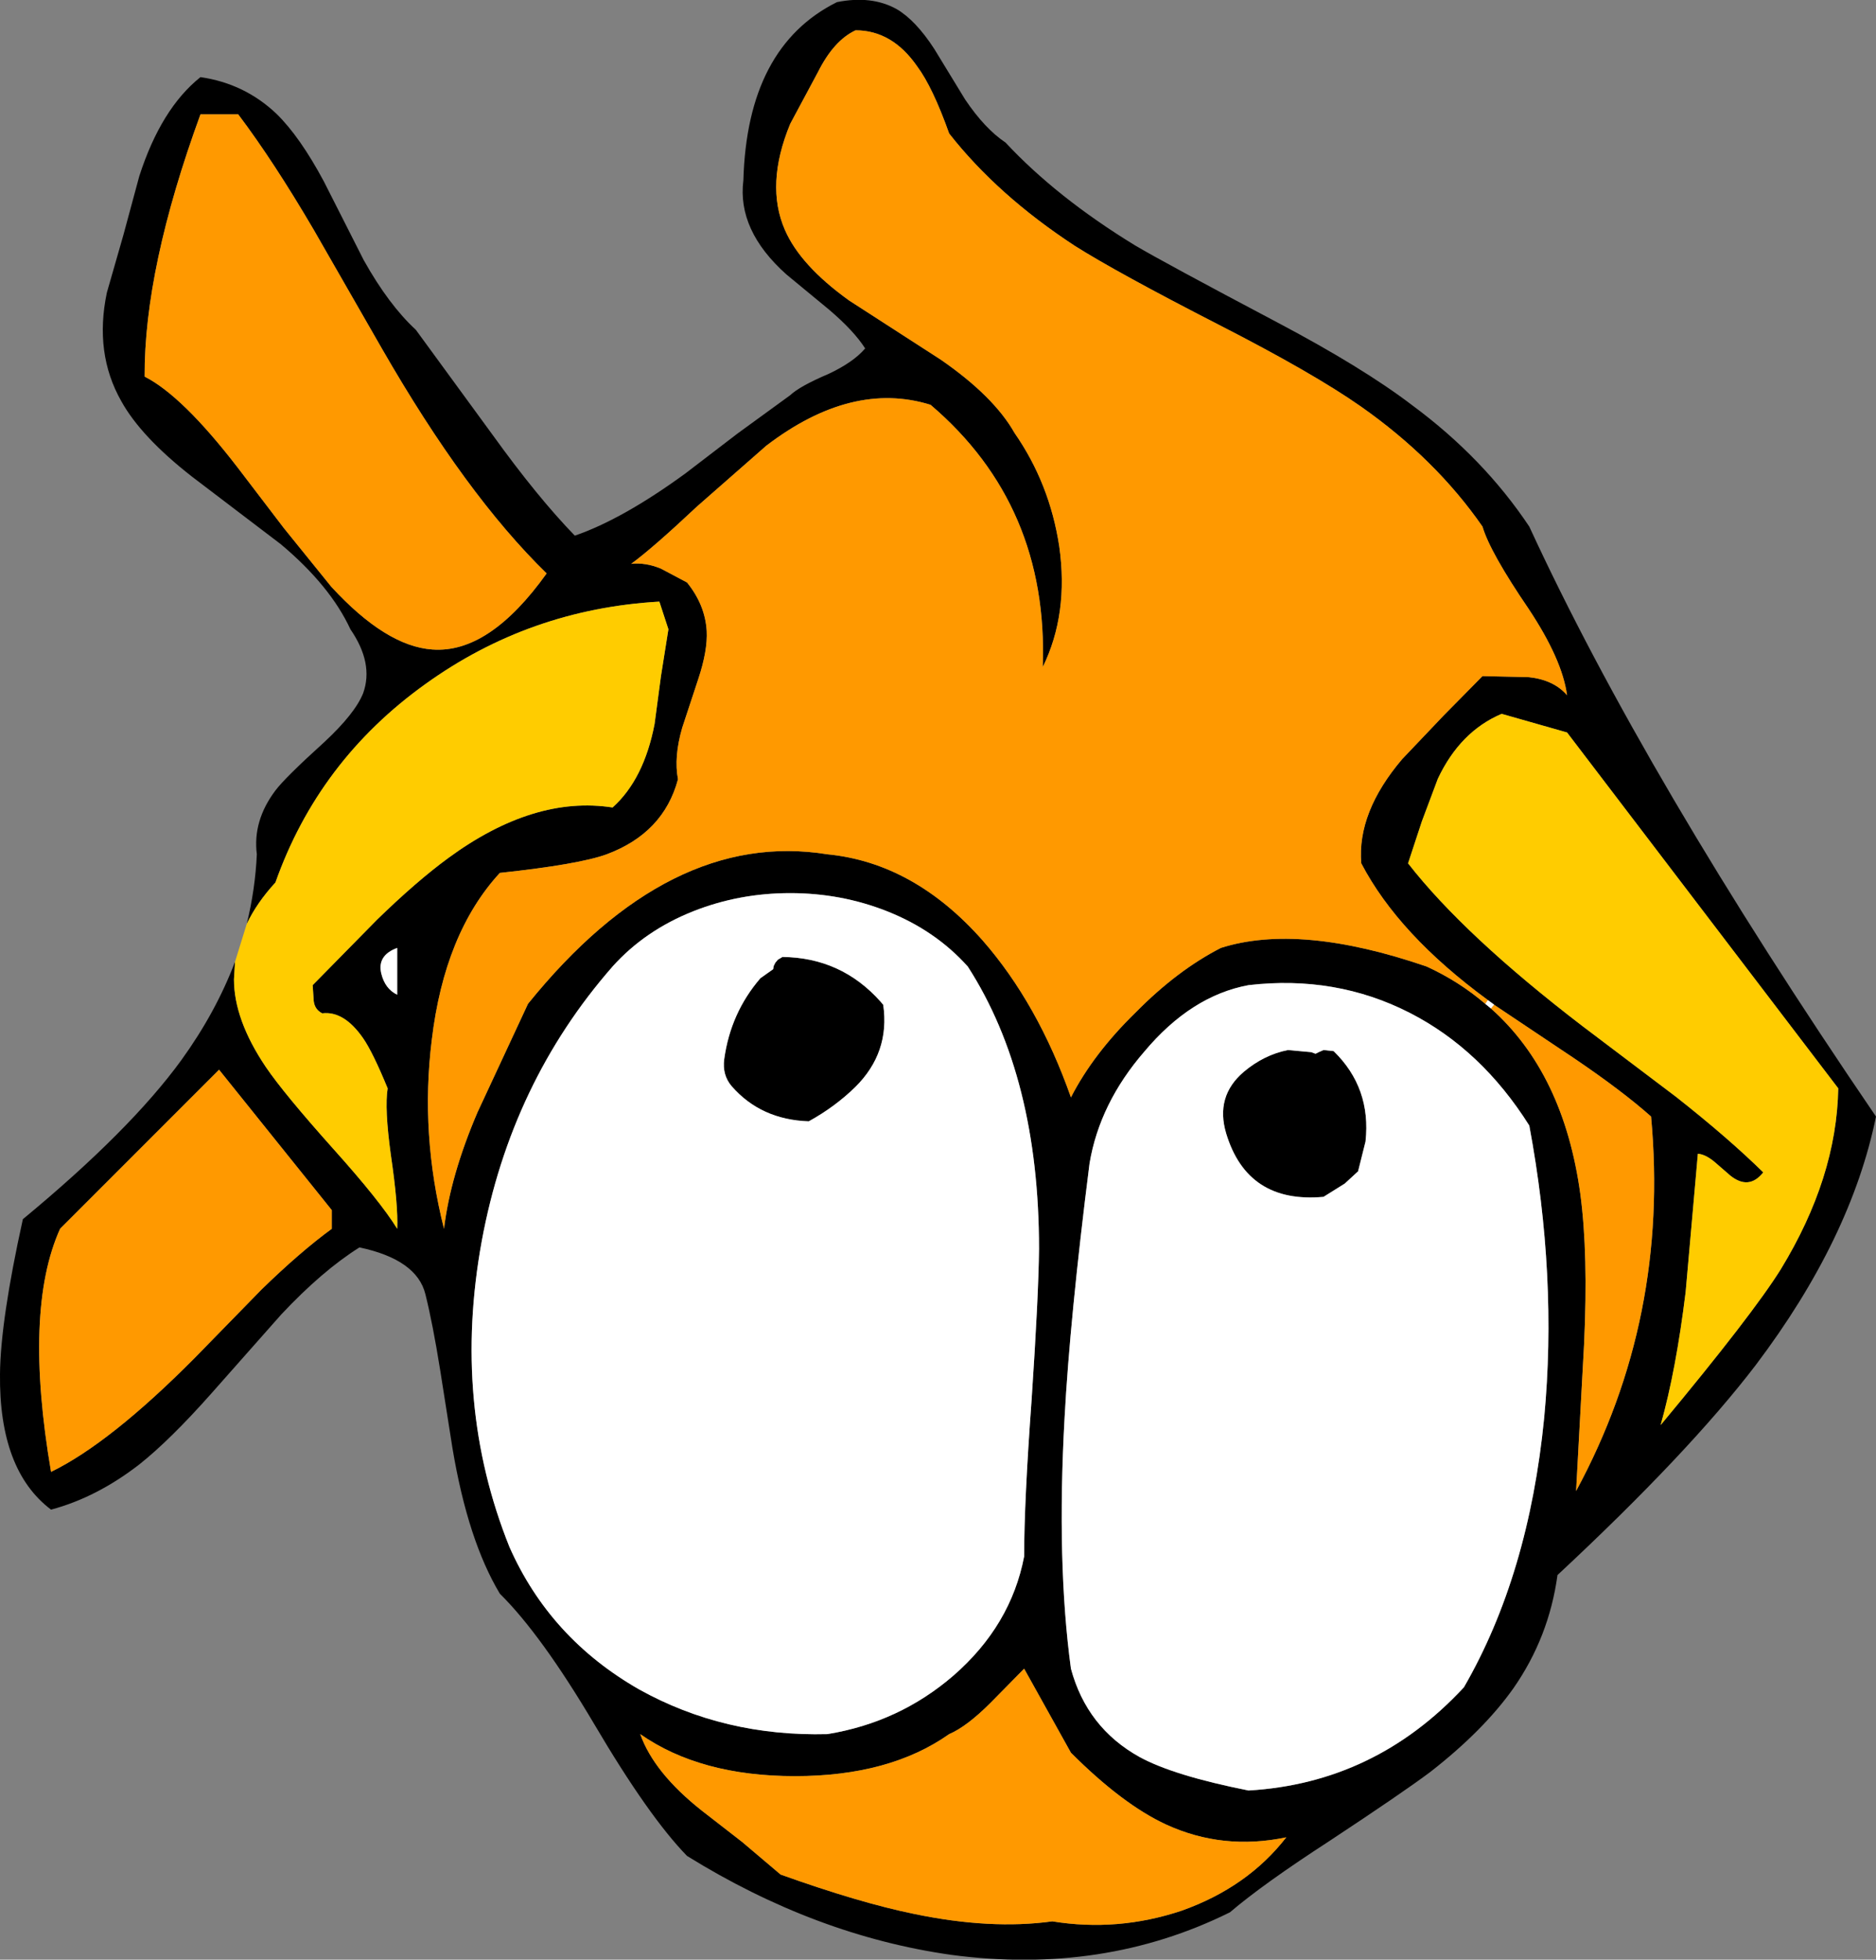
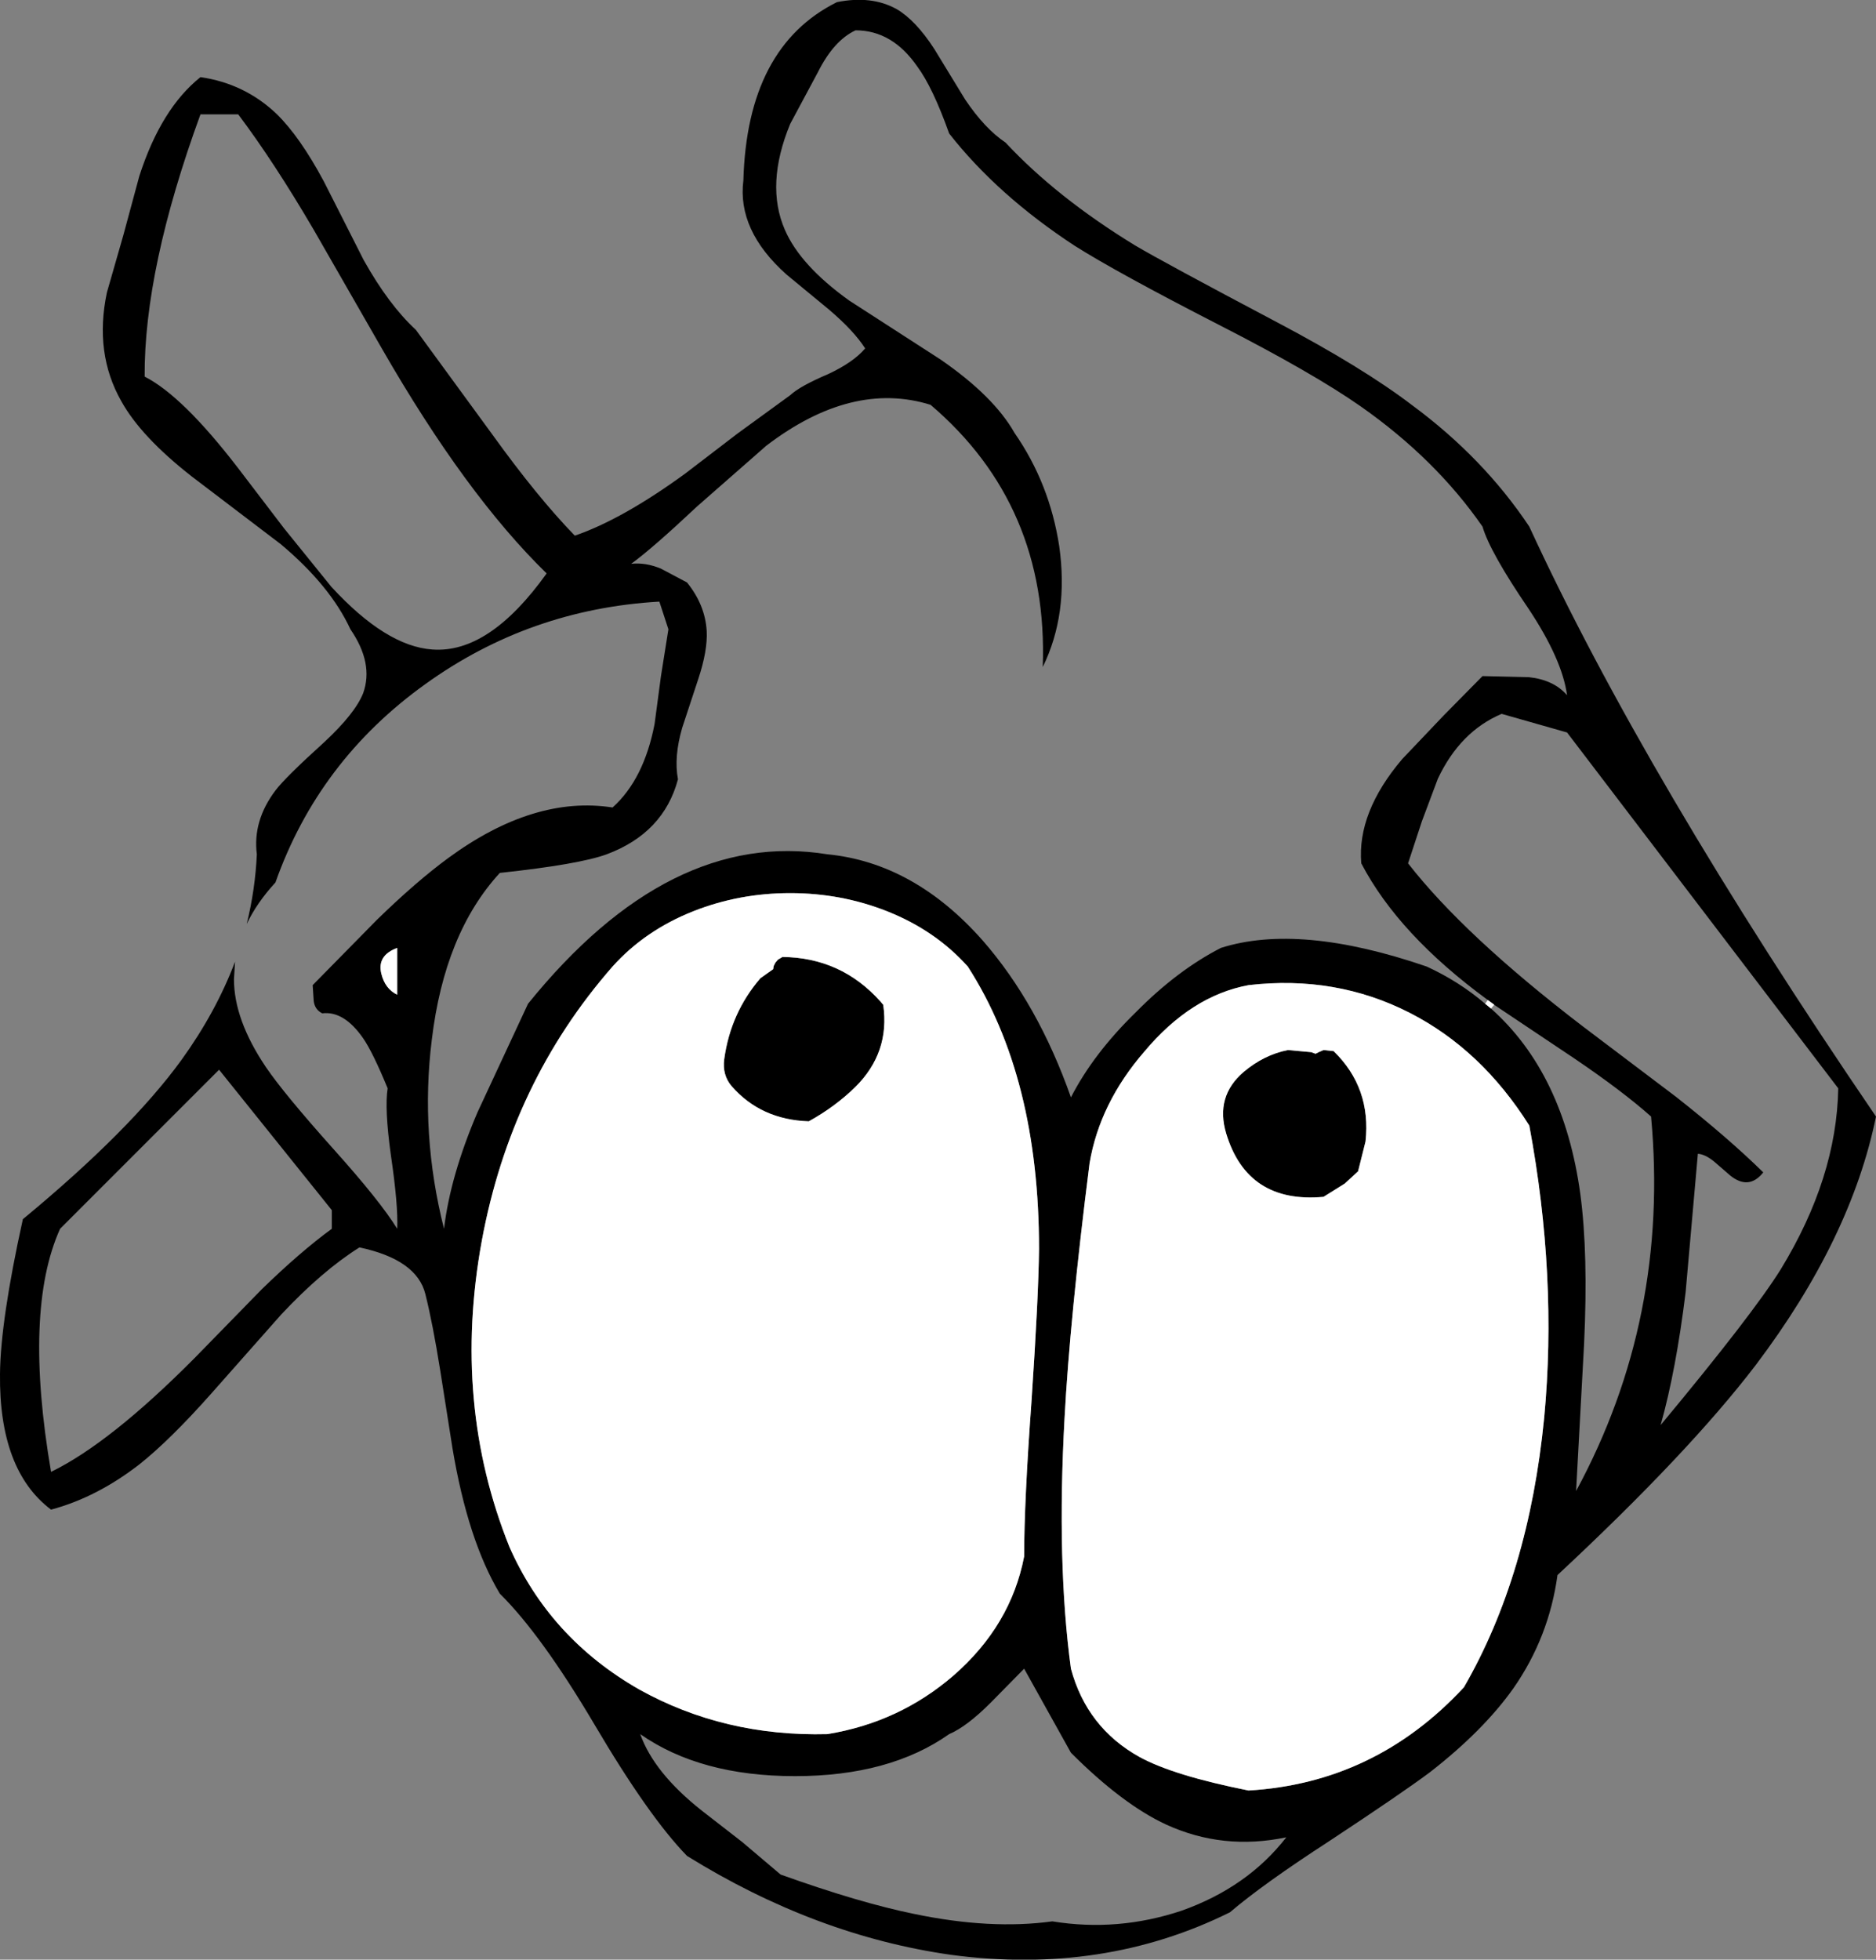
<svg xmlns="http://www.w3.org/2000/svg" height="184.2px" width="176.4px">
  <rect width="100%" height="100%" fill="#808080" stroke="none" />
  <g transform="matrix(1.0, 0.0, 0.0, 1.0, 88.15, 92.05)">
    <path d="M51.75 1.95 Q43.35 -4.2 39.85 -10.9 39.45 -15.7 43.7 -20.7 L47.6 -24.8 51.25 -28.5 55.6 -28.4 Q57.95 -28.15 59.2 -26.7 58.75 -30.05 55.6 -34.8 51.95 -40.15 51.25 -42.55 46.85 -48.9 39.8 -53.85 35.3 -57.0 26.4 -61.55 16.85 -66.45 12.9 -68.95 5.65 -73.7 1.1 -79.5 -0.45 -83.85 -1.9 -85.8 -4.25 -89.2 -7.7 -89.2 -9.75 -88.25 -11.25 -85.25 L-13.85 -80.4 Q-16.2 -74.7 -14.35 -70.45 -12.9 -67.1 -8.3 -63.8 L0.3 -58.25 Q5.3 -54.8 7.25 -51.35 10.55 -46.6 11.45 -40.7 12.35 -34.35 9.9 -29.35 10.45 -44.55 -0.65 -54.0 -8.05 -56.3 -16.1 -50.15 L-22.6 -44.45 Q-26.75 -40.55 -28.8 -39.05 -27.45 -39.2 -26.0 -38.6 L-23.55 -37.3 Q-21.85 -35.2 -21.7 -32.75 -21.6 -30.9 -22.5 -28.2 L-24.0 -23.65 Q-24.8 -20.9 -24.4 -18.8 -25.75 -13.75 -31.1 -11.75 -33.7 -10.8 -41.15 -10.0 -46.35 -4.35 -47.55 5.7 -48.65 14.55 -46.4 23.45 -45.8 18.45 -43.25 12.5 L-38.5 2.3 Q-25.2 -14.15 -10.35 -11.75 -2.2 -10.95 4.25 -3.65 9.45 2.3 12.55 11.1 14.65 7.0 18.65 3.1 22.55 -0.85 26.65 -2.95 34.05 -5.3 46.0 -1.2 49.05 0.2 51.5 2.3 L52.05 2.75 Q58.9 8.85 60.45 20.2 61.2 25.8 60.8 34.3 L60.05 48.1 Q68.85 31.85 67.1 12.9 64.4 10.5 59.9 7.45 L52.35 2.4 52.3 2.35 51.75 1.95 M-64.95 -5.2 Q-64.15 -8.45 -64.0 -11.75 -64.4 -14.9 -62.25 -17.75 -61.35 -18.95 -57.65 -22.3 -54.75 -25.0 -54.0 -26.9 -53.0 -29.7 -55.2 -32.9 -57.1 -37.0 -61.75 -40.9 L-70.1 -47.25 Q-74.9 -51.0 -76.75 -54.35 -79.3 -58.85 -78.1 -64.55 L-76.55 -69.95 -75.05 -75.5 Q-73.0 -81.85 -69.3 -84.8 -65.15 -84.2 -62.15 -81.35 -59.95 -79.2 -57.7 -75.0 L-53.95 -67.6 Q-51.6 -63.4 -49.05 -61.05 L-41.85 -51.2 Q-37.6 -45.3 -34.1 -41.7 -29.6 -43.25 -23.7 -47.55 L-18.8 -51.3 -13.85 -54.9 Q-12.95 -55.75 -10.25 -56.9 -7.9 -58.0 -6.8 -59.3 -7.85 -60.95 -10.2 -62.95 L-14.2 -66.25 Q-18.85 -70.4 -18.25 -75.1 -17.9 -87.65 -9.45 -91.85 -6.2 -92.5 -3.85 -91.2 -2.05 -90.15 -0.3 -87.45 L2.6 -82.7 Q4.45 -79.95 6.4 -78.65 11.2 -73.5 18.55 -69.0 21.25 -67.4 31.85 -61.8 40.0 -57.5 44.65 -53.95 51.35 -49.0 55.65 -42.55 66.55 -18.9 88.25 12.9 85.9 24.4 76.95 36.25 70.65 44.5 58.3 56.0 57.5 61.85 54.15 66.65 51.35 70.6 46.35 74.5 43.75 76.45 36.85 81.0 30.6 85.05 27.5 87.7 15.6 93.6 1.3 91.7 -11.45 89.9 -23.55 82.4 -27.15 78.7 -32.25 70.05 -37.25 61.6 -41.15 57.75 -44.15 52.75 -45.6 44.1 L-46.75 36.8 Q-47.45 32.4 -48.15 29.6 -48.95 26.35 -54.35 25.2 -57.85 27.4 -61.7 31.5 L-68.25 38.9 Q-72.15 43.3 -75.05 45.6 -79.05 48.7 -83.35 49.85 -88.25 46.15 -88.15 37.1 -88.1 32.05 -86.0 22.55 -75.9 14.2 -71.1 7.6 -67.85 3.1 -66.05 -1.65 L-66.15 0.0 Q-66.15 3.8 -63.15 8.25 -61.45 10.75 -56.8 15.95 -52.4 20.85 -50.8 23.45 -50.7 21.25 -51.4 16.5 -52.0 12.15 -51.7 10.25 -53.1 6.85 -54.0 5.55 -55.8 2.95 -57.85 3.2 -58.55 2.85 -58.65 2.05 L-58.75 0.55 -52.7 -5.6 Q-49.0 -9.2 -46.0 -11.4 -37.95 -17.3 -30.55 -16.15 -27.6 -18.8 -26.6 -24.0 L-26.0 -28.5 -25.3 -32.9 -26.15 -35.5 Q-38.35 -34.8 -48.15 -27.75 -58.2 -20.55 -62.25 -9.1 -64.0 -7.2 -64.95 -5.2 M47.05 -18.85 L45.55 -14.85 44.25 -10.9 Q49.55 -4.1 60.65 4.4 L69.45 11.05 Q74.4 14.95 77.65 18.15 76.3 19.85 74.55 18.45 L73.05 17.15 Q72.2 16.45 71.5 16.4 L70.35 29.4 Q69.45 36.75 68.0 41.9 76.65 31.5 79.3 27.25 84.55 18.65 84.7 10.25 L59.2 -23.2 53.05 -24.95 Q49.15 -23.3 47.05 -18.85 M-65.75 -81.3 L-69.3 -81.3 Q-74.6 -66.8 -74.55 -56.65 -71.0 -54.85 -65.8 -48.1 L-61.45 -42.4 -57.0 -36.9 Q-51.85 -31.3 -47.5 -31.0 -42.15 -30.6 -36.75 -38.15 -44.35 -45.55 -52.25 -59.3 L-58.65 -70.45 Q-62.4 -76.85 -65.75 -81.3 M-22.95 -6.4 Q-27.5 -4.6 -30.55 -1.2 -40.1 9.7 -42.85 24.6 -45.65 39.9 -40.25 53.35 -36.45 61.95 -28.05 66.75 -20.05 71.2 -10.35 70.95 -3.6 69.85 1.5 65.45 6.9 60.75 8.15 54.25 8.15 49.15 8.85 39.55 9.5 29.85 9.55 25.35 9.55 9.2 2.85 -1.2 -0.2 -4.6 -4.75 -6.4 -9.05 -8.1 -13.85 -8.1 -18.65 -8.1 -22.95 -6.4 M-50.8 -2.95 Q-52.7 -2.25 -52.3 -0.55 -51.95 0.9 -50.8 1.45 L-50.8 -2.95 M-15.45 -0.95 L-15.4 -1.25 -15.25 -1.55 -15.0 -1.85 -14.65 -2.05 -14.6 -2.1 Q-9.05 -2.05 -5.35 2.1 L-5.1 2.4 Q-4.45 6.9 -7.75 10.15 -9.65 12.0 -12.1 13.35 -16.6 13.2 -19.35 10.05 -20.25 9.0 -20.05 7.5 -19.45 3.15 -16.65 -0.1 L-15.45 -0.95 M-13.4 74.9 Q-22.3 74.9 -27.95 70.95 -26.65 74.6 -22.15 78.15 L-18.35 81.1 -14.75 84.15 Q-7.35 86.8 -2.2 87.85 5.0 89.35 10.8 88.55 16.95 89.55 22.95 87.55 29.15 85.35 32.8 80.65 26.85 81.9 21.5 79.45 17.4 77.55 12.55 72.7 L8.15 64.8 5.0 68.0 Q2.75 70.25 1.1 70.95 -4.5 74.9 -13.4 74.9 M-56.95 23.45 L-56.95 21.7 -67.55 8.5 -82.5 23.45 Q-85.95 31.1 -83.35 46.3 -77.8 43.6 -69.85 35.6 L-63.55 29.15 Q-59.9 25.6 -56.95 23.45 M55.65 13.75 Q51.15 6.6 44.4 3.15 37.45 -0.4 29.25 0.55 23.85 1.55 19.45 6.8 15.25 11.65 14.3 17.3 12.45 31.9 11.95 41.25 11.2 54.85 12.55 64.8 14.05 70.35 19.0 73.1 22.2 74.85 29.25 76.25 41.15 75.55 49.5 66.55 55.6 56.0 57.05 41.2 58.3 27.95 55.65 13.75 M37.25 6.75 Q40.8 10.2 40.25 15.25 L39.55 18.05 38.3 19.2 36.3 20.45 Q29.15 21.1 27.15 14.5 26.1 11.0 28.8 8.7 30.7 7.1 32.95 6.65 L35.15 6.85 35.55 7.0 35.85 6.85 36.3 6.65 37.25 6.75" fill="#000000" fill-rule="evenodd" stroke="none" />
    <path d="M51.75 1.95 L52.3 2.35 52.35 2.4 52.05 2.75 51.5 2.3 51.75 1.95 M-50.8 -2.95 L-50.8 1.45 Q-51.95 0.9 -52.3 -0.55 -52.7 -2.25 -50.8 -2.95 M-22.95 -6.4 Q-18.65 -8.1 -13.85 -8.1 -9.05 -8.1 -4.75 -6.4 -0.2 -4.6 2.85 -1.2 9.55 9.2 9.55 25.35 9.5 29.85 8.85 39.55 8.15 49.15 8.15 54.25 6.9 60.75 1.5 65.45 -3.6 69.85 -10.35 70.95 -20.05 71.2 -28.05 66.75 -36.45 61.95 -40.25 53.35 -45.65 39.9 -42.85 24.6 -40.1 9.7 -30.55 -1.2 -27.5 -4.6 -22.95 -6.4 M-15.45 -0.95 L-16.65 -0.1 Q-19.45 3.15 -20.05 7.5 -20.25 9.0 -19.35 10.05 -16.6 13.2 -12.1 13.35 -9.65 12.0 -7.75 10.15 -4.45 6.9 -5.1 2.4 L-5.35 2.1 Q-9.05 -2.05 -14.6 -2.1 L-14.65 -2.05 -15.0 -1.85 -15.25 -1.55 -15.4 -1.25 -15.45 -0.95 M55.65 13.75 Q58.3 27.95 57.05 41.2 55.6 56.0 49.5 66.55 41.15 75.55 29.25 76.25 22.2 74.85 19.0 73.1 14.05 70.35 12.55 64.8 11.2 54.85 11.95 41.25 12.45 31.9 14.3 17.3 15.25 11.65 19.45 6.8 23.85 1.55 29.25 0.55 37.45 -0.4 44.4 3.15 51.15 6.6 55.65 13.75 M37.25 6.75 L36.3 6.65 35.85 6.85 35.55 7.0 35.15 6.85 32.95 6.65 Q30.7 7.1 28.8 8.7 26.1 11.0 27.15 14.5 29.15 21.1 36.3 20.45 L38.3 19.2 39.55 18.05 40.25 15.25 Q40.8 10.2 37.25 6.75" fill="#ffffff" fill-rule="evenodd" stroke="none" />
-     <path d="M51.5 2.3 Q49.05 0.2 46.0 -1.2 34.05 -5.3 26.65 -2.95 22.55 -0.85 18.65 3.1 14.65 7.0 12.55 11.1 9.45 2.3 4.25 -3.65 -2.2 -10.95 -10.35 -11.75 -25.2 -14.15 -38.5 2.3 L-43.25 12.5 Q-45.8 18.45 -46.4 23.45 -48.65 14.55 -47.55 5.7 -46.35 -4.35 -41.15 -10.0 -33.7 -10.8 -31.1 -11.75 -25.75 -13.75 -24.4 -18.8 -24.8 -20.9 -24.0 -23.65 L-22.5 -28.2 Q-21.6 -30.9 -21.7 -32.75 -21.85 -35.2 -23.55 -37.3 L-26.0 -38.6 Q-27.45 -39.2 -28.8 -39.05 -26.75 -40.55 -22.6 -44.45 L-16.1 -50.15 Q-8.05 -56.3 -0.65 -54.0 10.45 -44.55 9.9 -29.35 12.35 -34.35 11.45 -40.7 10.55 -46.6 7.25 -51.35 5.3 -54.8 0.3 -58.25 L-8.3 -63.8 Q-12.9 -67.1 -14.35 -70.45 -16.2 -74.7 -13.85 -80.4 L-11.25 -85.25 Q-9.75 -88.25 -7.7 -89.2 -4.25 -89.2 -1.9 -85.8 -0.45 -83.85 1.1 -79.5 5.65 -73.7 12.9 -68.95 16.85 -66.45 26.4 -61.55 35.3 -57.0 39.8 -53.85 46.85 -48.9 51.25 -42.55 51.95 -40.15 55.6 -34.8 58.75 -30.05 59.2 -26.7 57.95 -28.15 55.6 -28.4 L51.25 -28.5 47.6 -24.8 43.7 -20.7 Q39.45 -15.7 39.85 -10.9 43.35 -4.2 51.75 1.95 L51.5 2.3 M52.35 2.4 L59.9 7.45 Q64.4 10.5 67.1 12.9 68.85 31.85 60.05 48.1 L60.8 34.3 Q61.2 25.8 60.45 20.2 58.9 8.85 52.05 2.75 L52.35 2.4 M-65.75 -81.3 Q-62.4 -76.85 -58.65 -70.45 L-52.25 -59.3 Q-44.35 -45.55 -36.75 -38.15 -42.15 -30.6 -47.5 -31.0 -51.85 -31.3 -57.0 -36.9 L-61.45 -42.4 -65.8 -48.1 Q-71.0 -54.85 -74.55 -56.65 -74.6 -66.8 -69.3 -81.3 L-65.75 -81.3 M-56.95 23.45 Q-59.9 25.6 -63.55 29.15 L-69.85 35.6 Q-77.8 43.6 -83.35 46.3 -85.95 31.1 -82.5 23.45 L-67.55 8.5 -56.95 21.7 -56.95 23.45 M-13.4 74.9 Q-4.5 74.9 1.1 70.95 2.75 70.25 5.0 68.0 L8.15 64.8 12.55 72.7 Q17.4 77.55 21.5 79.45 26.85 81.9 32.8 80.65 29.15 85.35 22.95 87.55 16.95 89.55 10.8 88.55 5.0 89.35 -2.2 87.85 -7.35 86.8 -14.75 84.15 L-18.35 81.1 -22.15 78.15 Q-26.65 74.6 -27.95 70.95 -22.3 74.9 -13.4 74.9" fill="#ff9900" fill-rule="evenodd" stroke="none" />
-     <path d="M-66.05 -1.65 L-64.95 -5.2 Q-64.0 -7.2 -62.25 -9.1 -58.2 -20.55 -48.15 -27.75 -38.35 -34.8 -26.15 -35.5 L-25.3 -32.9 -26.0 -28.5 -26.6 -24.0 Q-27.6 -18.8 -30.55 -16.15 -37.95 -17.3 -46.0 -11.4 -49.0 -9.2 -52.7 -5.6 L-58.75 0.55 -58.65 2.05 Q-58.55 2.85 -57.85 3.2 -55.8 2.95 -54.0 5.55 -53.1 6.85 -51.7 10.25 -52.0 12.15 -51.4 16.5 -50.7 21.25 -50.8 23.45 -52.4 20.85 -56.8 15.95 -61.45 10.75 -63.15 8.25 -66.15 3.8 -66.15 0.0 L-66.05 -1.65 M47.05 -18.85 Q49.15 -23.3 53.05 -24.95 L59.2 -23.2 84.7 10.25 Q84.55 18.65 79.3 27.25 76.65 31.5 68.0 41.9 69.45 36.75 70.35 29.4 L71.5 16.4 Q72.2 16.45 73.05 17.15 L74.55 18.45 Q76.3 19.85 77.65 18.15 74.4 14.95 69.45 11.05 L60.65 4.4 Q49.55 -4.1 44.25 -10.9 L45.55 -14.85 47.05 -18.85" fill="#ffcc00" fill-rule="evenodd" stroke="none" />
  </g>
</svg>